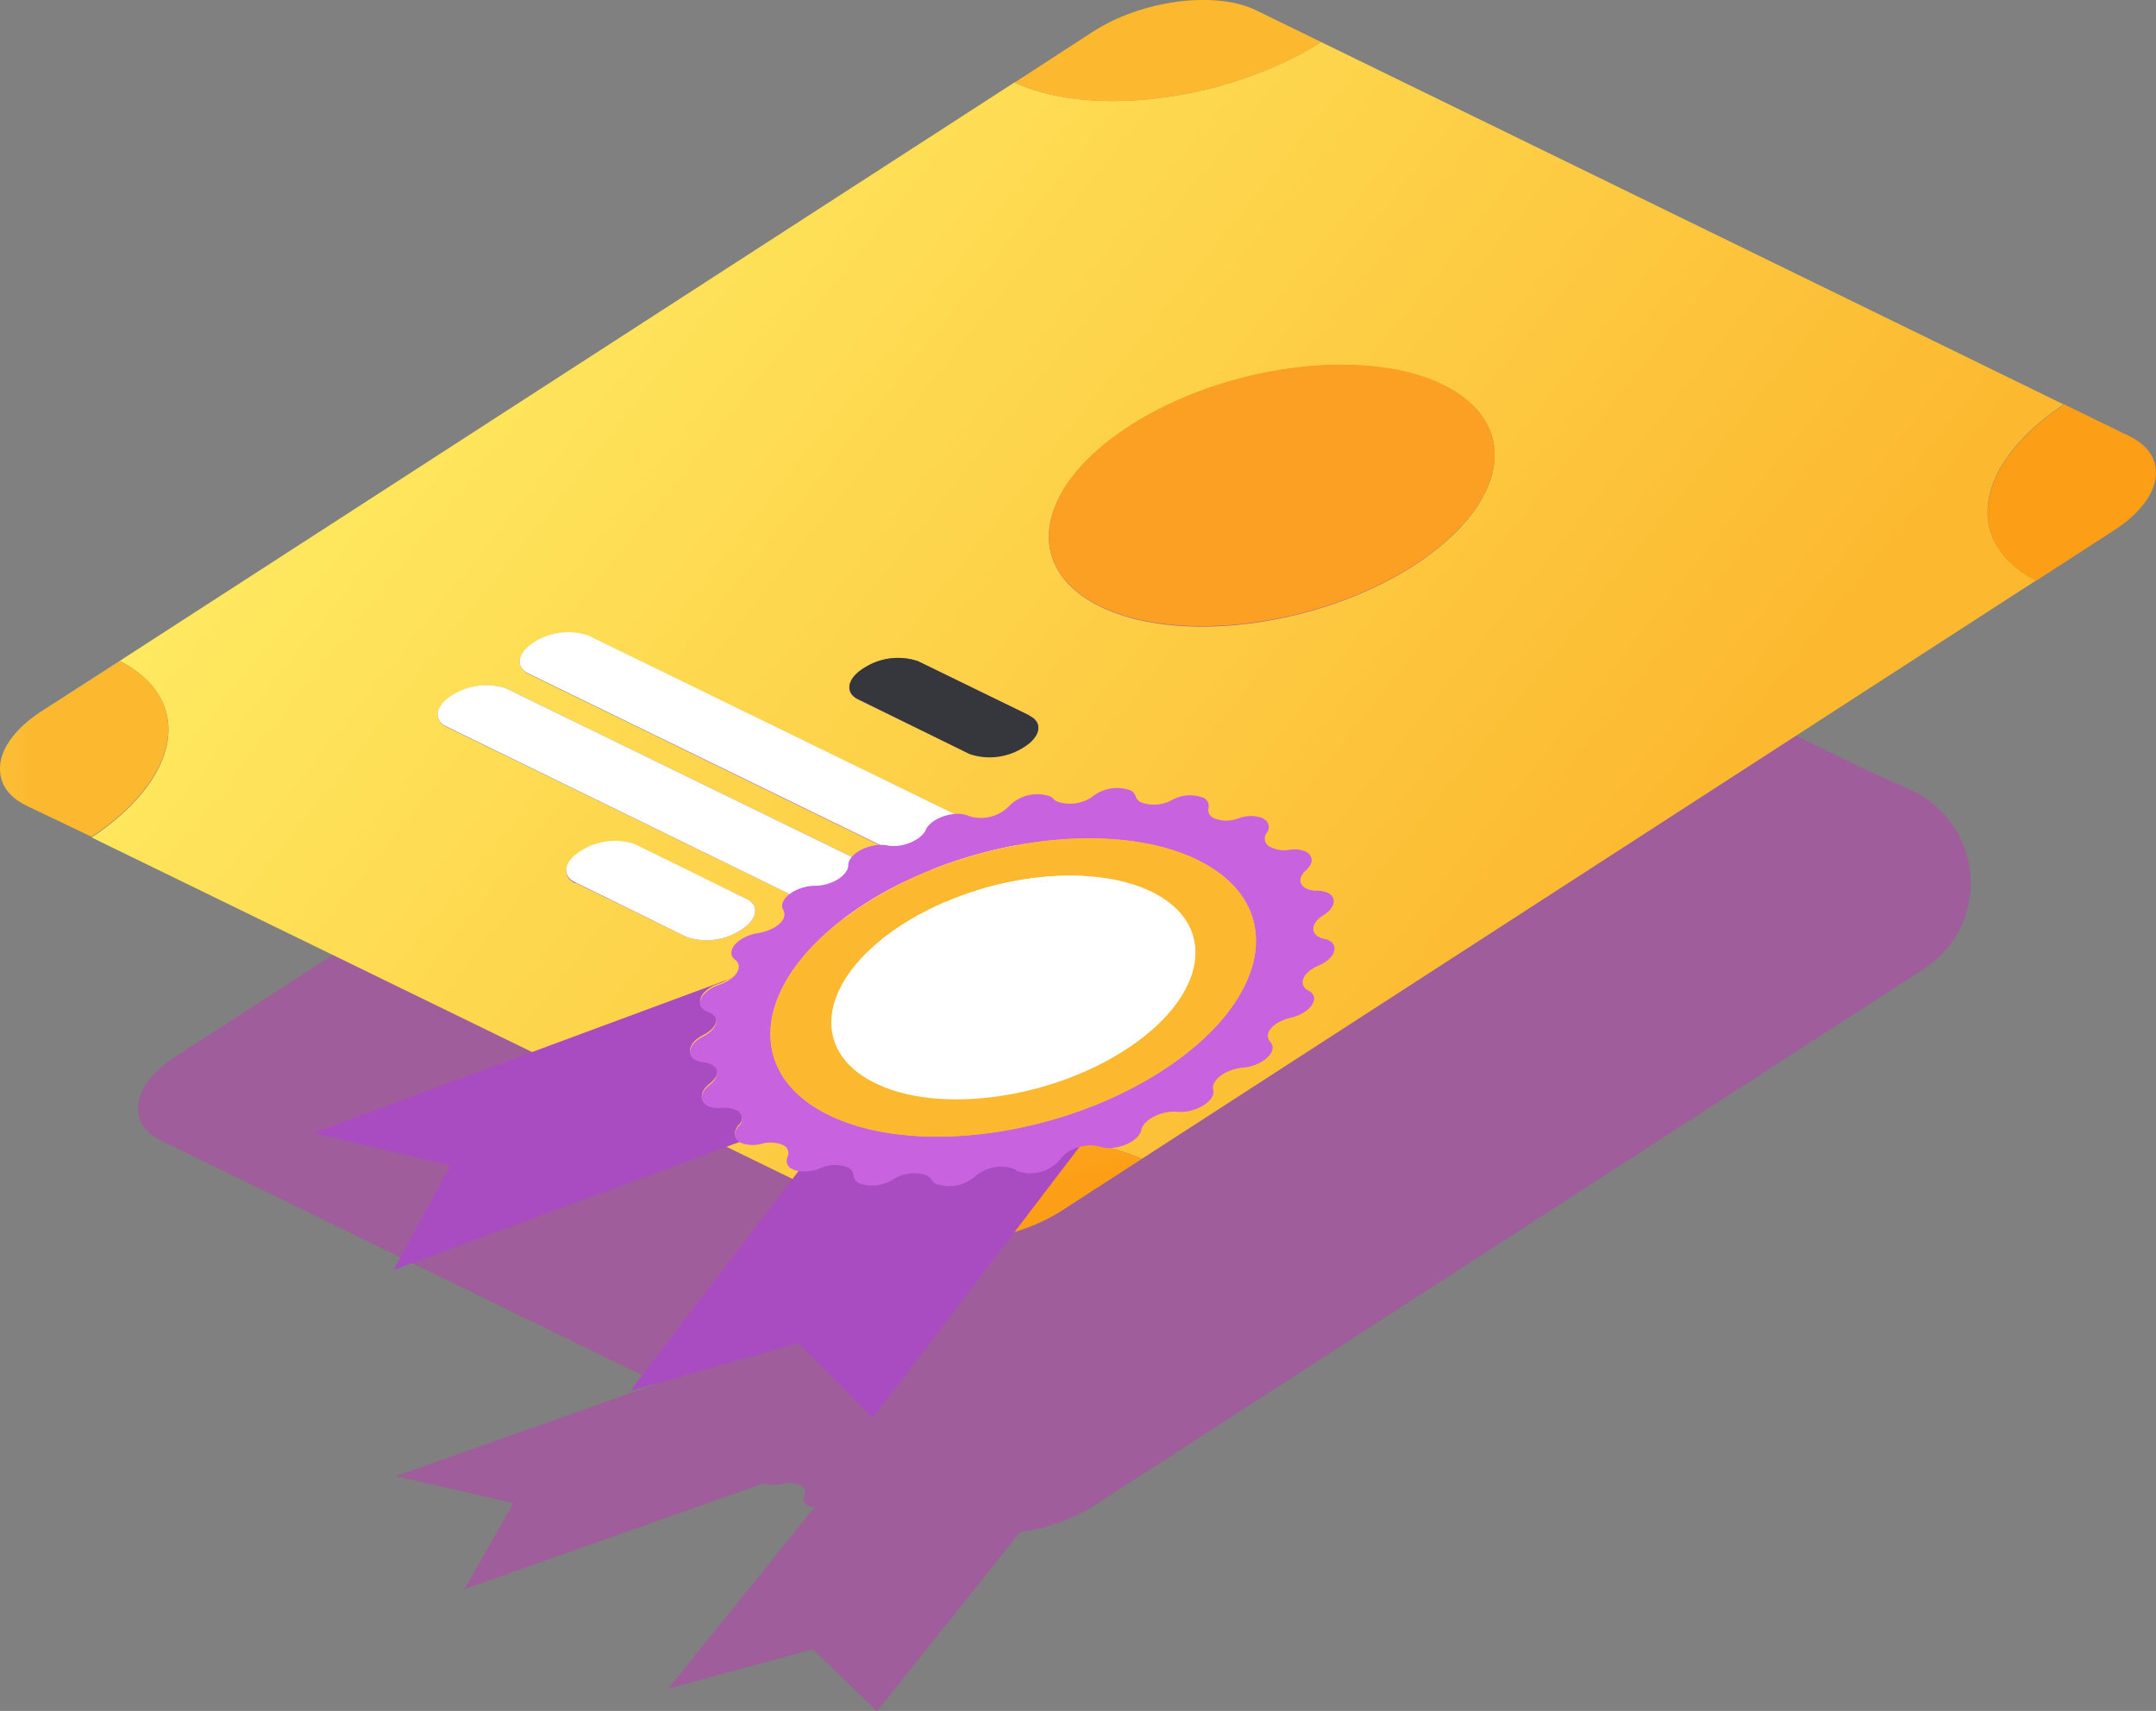
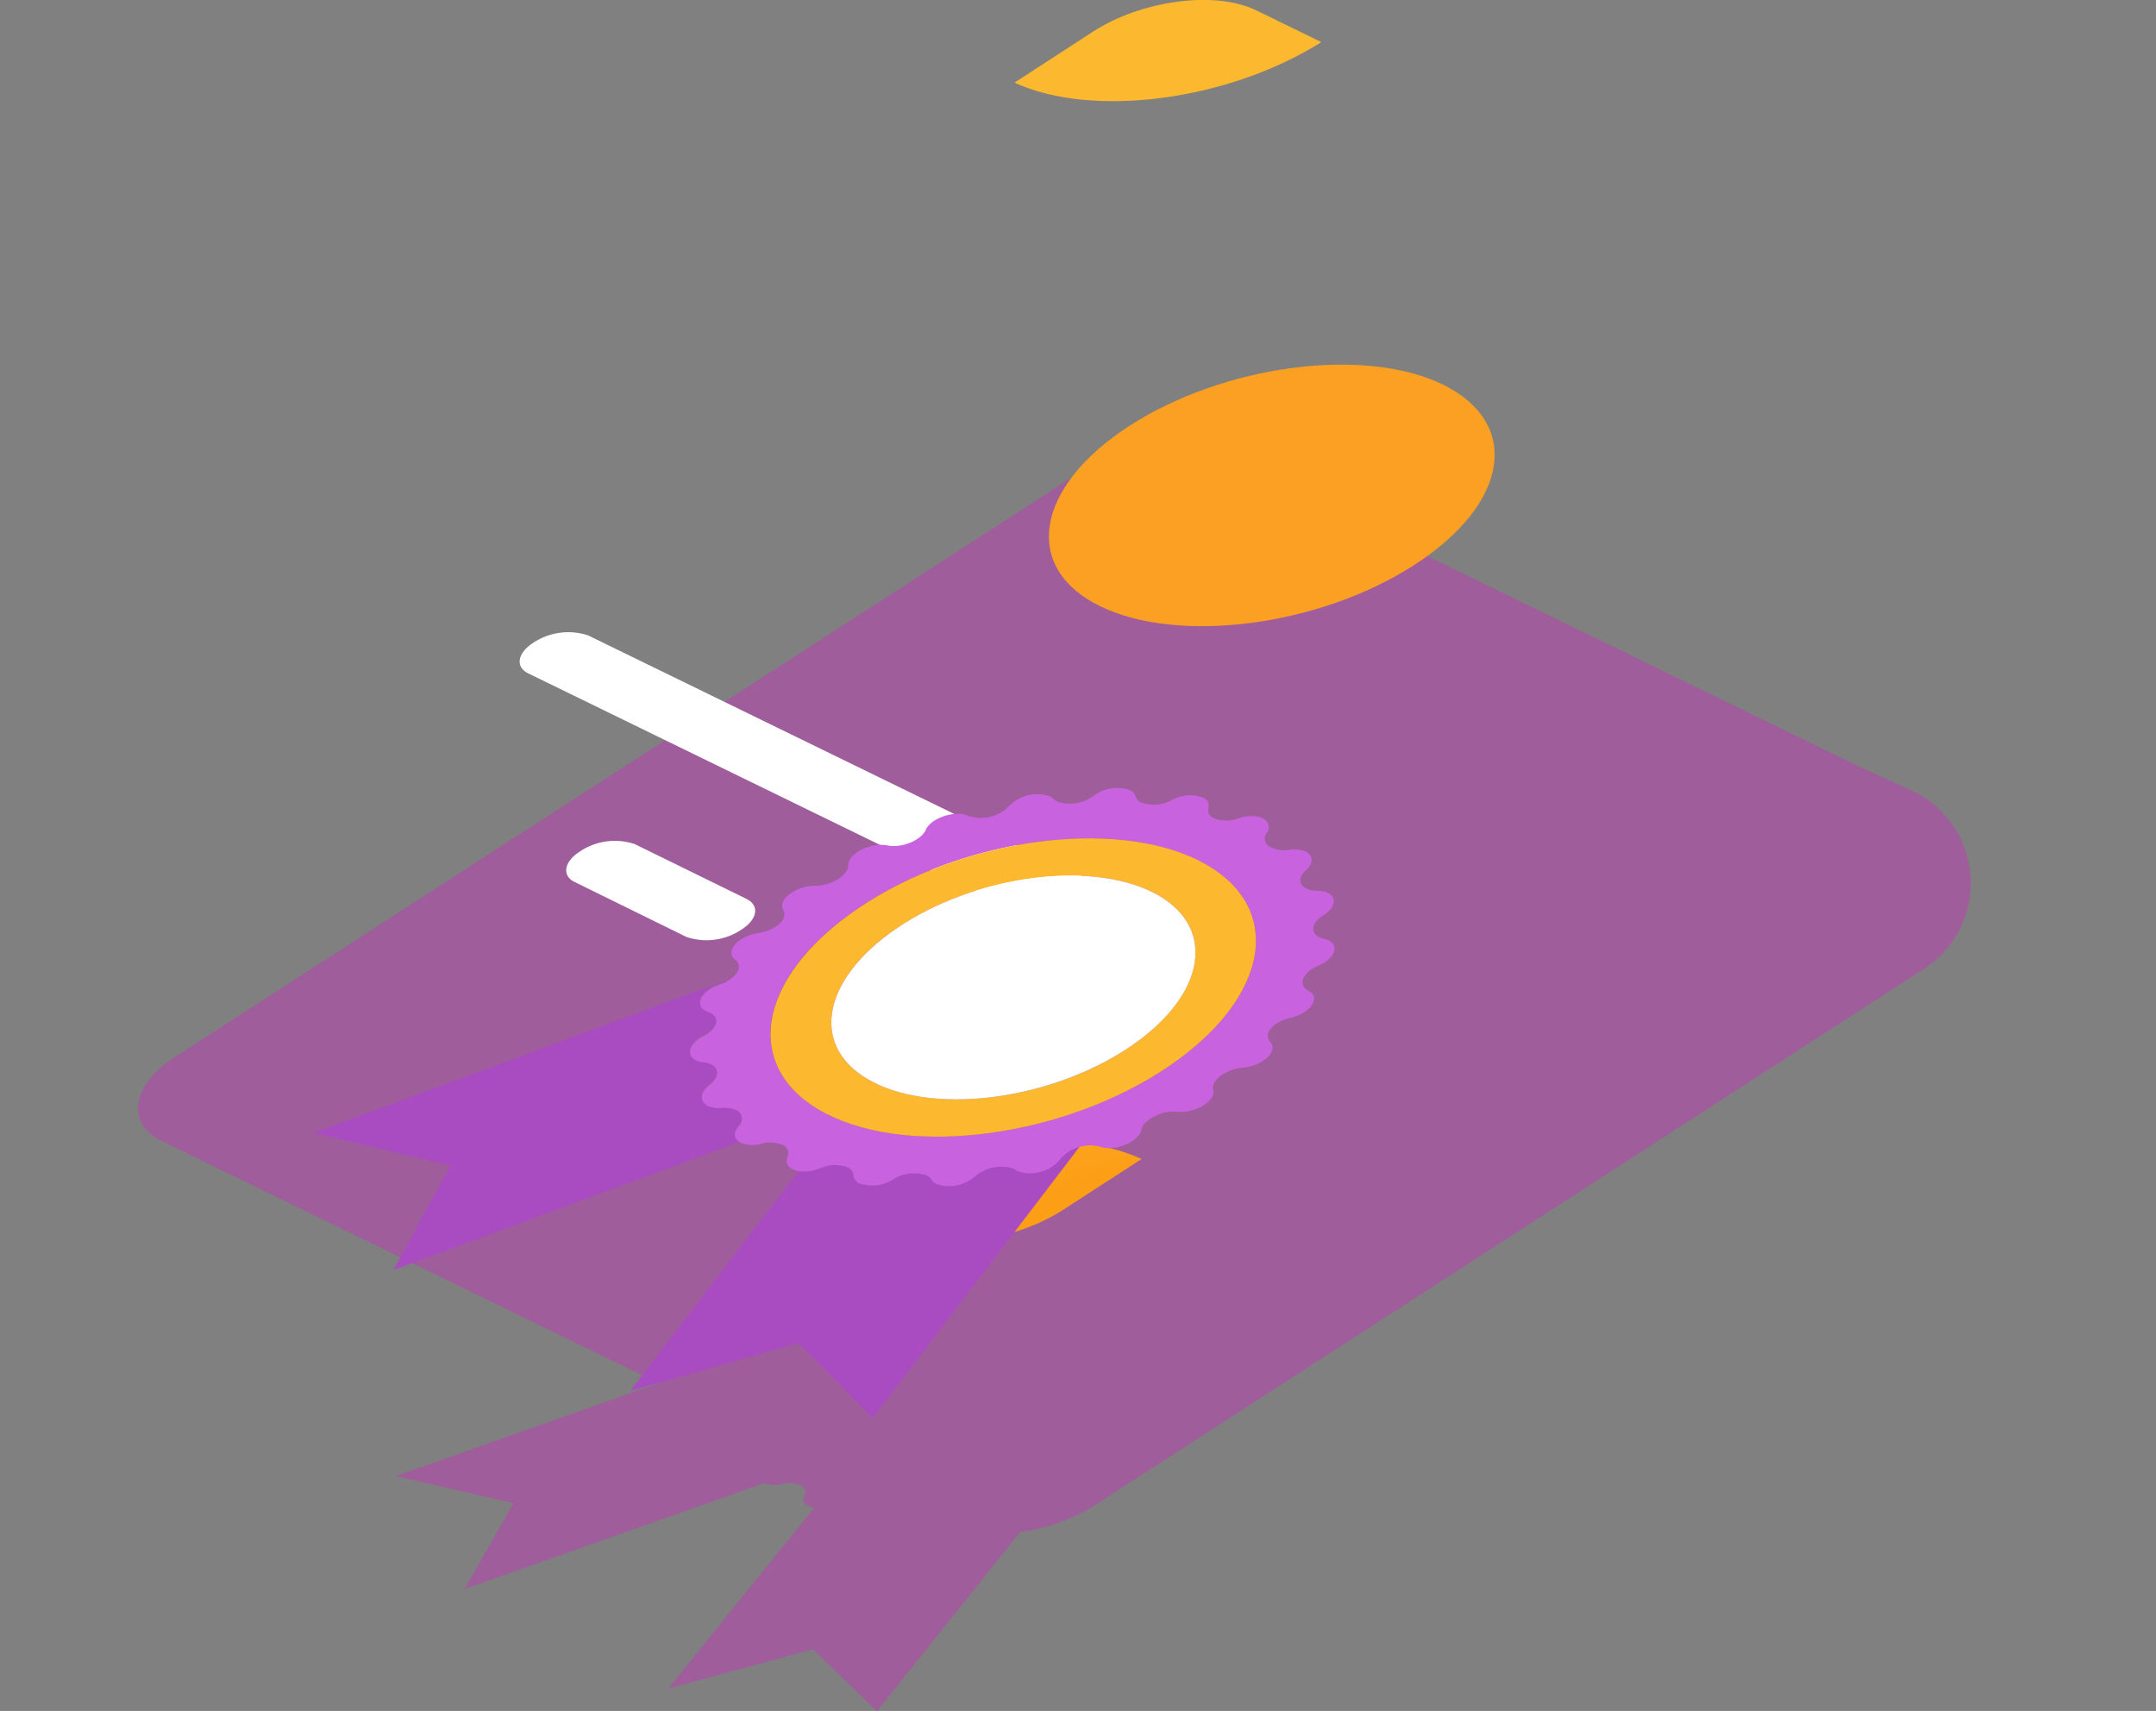
<svg xmlns="http://www.w3.org/2000/svg" xmlns:xlink="http://www.w3.org/1999/xlink" viewBox="0 0 208.7 165.62">
  <rect x="0" y="0" width="208.7" height="165.62" fill="#808080" stroke="none" />
  <defs>
    <style>.cls-1{fill:#ce29c6;opacity:0.4;}.cls-2{isolation:isolate;}.cls-3{fill:url(#linear-gradient);}.cls-4{fill:#fff;}.cls-5{fill:#36373c;}.cls-6{fill:url(#linear-gradient-2);}.cls-7{fill:url(#linear-gradient-3);}.cls-8{fill:url(#linear-gradient-4);}.cls-9{fill:url(#linear-gradient-5);}.cls-10{fill:url(#linear-gradient-6);}.cls-11{fill:#aa4cc1;}.cls-12{fill:#c962df;}.cls-13{fill:url(#linear-gradient-7);}</style>
    <linearGradient id="linear-gradient" x1="16.67" y1="-8.76" x2="151.1" y2="98.44" gradientUnits="userSpaceOnUse">
      <stop offset="0" stop-color="#fff970" />
      <stop offset="1" stop-color="#fcb82f" />
    </linearGradient>
    <linearGradient id="linear-gradient-2" x1="183.01" y1="-67.93" x2="156.06" y2="-15.8" gradientUnits="userSpaceOnUse">
      <stop offset="0" stop-color="#fff970" />
      <stop offset="1" stop-color="#fca023" />
    </linearGradient>
    <linearGradient id="linear-gradient-3" x1="106.96" y1="-41.43" x2="110.87" y2="-10.97" gradientUnits="userSpaceOnUse">
      <stop offset="0" stop-color="#fff970" />
      <stop offset="0.38" stop-color="#fcb82f" />
    </linearGradient>
    <linearGradient id="linear-gradient-4" x1="113.6" y1="47.25" x2="190.14" y2="47.64" gradientUnits="userSpaceOnUse">
      <stop offset="0" stop-color="#fff970" />
      <stop offset="1" stop-color="#fc9f17" />
    </linearGradient>
    <linearGradient id="linear-gradient-5" x1="-35.21" y1="70.67" x2="3.84" y2="72.23" xlink:href="#linear-gradient" />
    <linearGradient id="linear-gradient-6" x1="78.65" y1="47.61" x2="96.22" y2="116.34" xlink:href="#linear-gradient-4" />
    <linearGradient id="linear-gradient-7" x1="182.66" y1="190.27" x2="139.3" y2="141.72" xlink:href="#linear-gradient" />
  </defs>
  <title>PMP Certification Training</title>
  <g id="Layer_2" data-name="Layer 2">
    <g id="Layer_1-2" data-name="Layer 1">
      <path class="cls-1" d="M186.23,93.79A9.88,9.88,0,0,0,185,76.5l-4.83-2.2-67.74-33a16.72,16.72,0,0,0-3.89,1.82L17,102.27c-4.29,2.77-4.88,6.45-1.32,8.19l48.05,23.43-25.42,9,11.39,2.61-4.74,8.32,29-10.25a2.75,2.75,0,0,0,1.72.08,2.78,2.78,0,0,1,1.76.1.69.69,0,0,1,.41,1,.69.69,0,0,0,.42,1,1.82,1.82,0,0,0,.57.17L64.69,163.45l14-3.8,6.2,6,13.85-17.34a18.47,18.47,0,0,0,7.23-2.6Z" />
      <g class="cls-2">
-         <path class="cls-3" d="M2.58,78c-3.95-1.92-3.29-6,1.47-9.1L11.62,64c7.18,3.71,6,11.25-2.75,17.06L2.58,78m53.09,7.49c-1.32-.65-1.1-2,.5-3a6.07,6.07,0,0,1,5.28-.69L72.23,87c1.33.65,1.11,2-.48,3a6.07,6.07,0,0,1-5.29.7L55.67,85.44M43.23,70.37c-1.32-.64-1.11-2,.49-3A6.11,6.11,0,0,1,49,66.64l51.55,25.14c1.33.65,1.11,2-.48,3a6.07,6.07,0,0,1-5.29.7L43.23,70.37m7.94-5.13c-1.32-.65-1.11-2,.48-3a6.13,6.13,0,0,1,5.29-.69l51.54,25.14c1.33.65,1.11,2-.48,3a6.11,6.11,0,0,1-5.28.69L51.17,65.24m31.91,2.48c-1.32-.65-1.1-2,.5-3A6.07,6.07,0,0,1,88.86,64l10.78,5.26c1.33.64,1.11,2-.48,3a6.1,6.1,0,0,1-5.29.7L83.08,67.72m23.43-9c-7.61-3.71-6.35-11.53,2.81-17.45s22.76-7.72,30.37-4,6.37,11.53-2.79,17.45-22.77,7.72-30.39,4m93.32-19.54L127.89,4.07c-9,5.66-22.14,7.39-29.69,3.91l7.56-4.89L4.05,68.85C-.71,71.93-1.37,76,2.58,78L87.1,119.18c4,1.92,11.08,1,15.84-2.09-4.76,3.07-11.89,4-15.84,2.09l-6.29-3.07c9-5.66,22.14-7.39,29.7-3.92l86.58-56c-7.19-3.72-6-11.26,2.74-17.07" />
-         <path class="cls-4" d="M100.55,91.78,49,66.64a6.11,6.11,0,0,0-5.28.69c-1.6,1-1.81,2.4-.49,3L94.78,95.51a6.07,6.07,0,0,0,5.29-.7c1.59-1,1.81-2.38.48-3" />
        <path class="cls-4" d="M108.48,86.65,56.94,61.51a6.13,6.13,0,0,0-5.29.69c-1.59,1-1.8,2.39-.48,3l51.55,25.14a6.11,6.11,0,0,0,5.28-.69c1.59-1,1.81-2.39.48-3" />
        <path class="cls-4" d="M72.23,87,61.45,81.71a6.07,6.07,0,0,0-5.28.69c-1.6,1-1.82,2.39-.5,3L66.46,90.7a6.07,6.07,0,0,0,5.29-.7c1.59-1,1.81-2.38.48-3" />
-         <path class="cls-5" d="M99.64,69.25,88.86,64a6.07,6.07,0,0,0-5.28.69c-1.6,1-1.82,2.39-.5,3L93.87,73a6.1,6.1,0,0,0,5.29-.7c1.59-1,1.81-2.39.48-3" />
        <path class="cls-6" d="M139.69,37.23c-7.61-3.71-21.21-1.92-30.37,4S98.9,55,106.51,58.69s21.22,1.92,30.39-4S147.31,41,139.69,37.23" />
        <path class="cls-7" d="M127.89,4.07,121.6,1c-3.95-1.93-11.08-1-15.84,2.09L98.2,8c7.55,3.48,20.67,1.75,29.69-3.91" />
-         <path class="cls-8" d="M206.12,42.22l-6.29-3.07c-8.71,5.81-9.93,13.35-2.74,17.07l7.56-4.89c4.76-3.08,5.42-7.18,1.47-9.11" />
-         <path class="cls-9" d="M11.62,64,4.05,68.85C-.71,71.93-1.37,76,2.58,78L8.87,81C17.59,75.21,18.8,67.67,11.62,64" />
        <path class="cls-10" d="M110.51,112.19c-7.56-3.47-20.67-1.74-29.7,3.92l6.29,3.07c4,1.92,11.08,1,15.84-2.09l7.57-4.9" />
      </g>
      <g class="cls-2">
        <path class="cls-11" d="M104.63,110.87a3.38,3.38,0,0,0-2,1.24,3.76,3.76,0,0,1-4.09,1.13,1,1,0,0,1-.19-.12,1.18,1.18,0,0,0-.19-.11,3.85,3.85,0,0,0-3.75.73,3.8,3.8,0,0,1-3.75.74,1.09,1.09,0,0,1-.46-.41,1.11,1.11,0,0,0-.46-.42,3.75,3.75,0,0,0-3.27.39,3.74,3.74,0,0,1-3.28.37.9.9,0,0,1-.55-.77.89.89,0,0,0-.56-.77,3.46,3.46,0,0,0-2.69.09,4,4,0,0,1-2,.28L61,134.65,77.29,130l7.19,7.25,20.15-26.41" />
        <path class="cls-11" d="M70.66,94.75,30.37,109.66l13.22,3.17-5.5,10.11,33.63-12.45,0,0c-.61-.31-.79-.91-.23-1.58a.93.93,0,0,0-.22-1.58,2.72,2.72,0,0,0-1.39-.21,2.68,2.68,0,0,1-1.38-.21c-.76-.39-.8-1.22.18-2s1-1.57.19-2a2,2,0,0,0-.76-.21,2.2,2.2,0,0,1-.77-.21c-.92-.47-.69-1.57.72-2.29s1.68-1.79.72-2.28a1.23,1.23,0,0,0-.23-.09l-.22-.1c-1.13-.58-.46-2,1.34-2.54a4,4,0,0,0,1-.5" />
        <path class="cls-12" d="M80,107.82c-8.3-4.24-6.93-13.15,3.06-19.9s24.79-8.79,33.09-4.56,6.93,13.13-3.06,19.89-24.8,8.8-33.09,4.57m42.27-28.61a3.32,3.32,0,0,0-2.37,0,3.29,3.29,0,0,1-2.38,0,.87.87,0,0,1-.54-1,.86.86,0,0,0-.53-1,3.6,3.6,0,0,0-3,.23,3.63,3.63,0,0,1-3,.23,1,1,0,0,1-.53-.6.94.94,0,0,0-.53-.58,3.83,3.83,0,0,0-3.54.55,3.79,3.79,0,0,1-3.52.55,1.16,1.16,0,0,1-.35-.25,1,1,0,0,0-.35-.26,3.82,3.82,0,0,0-3.93.93A3.82,3.82,0,0,1,93.8,79c-1.25-.63-3.67.14-4.19,1.34-.44,1-2.33,1.78-3.7,1.5-1.62-.33-3.8.77-3.8,1.9,0,1-1.62,2-3.2,2-1.85,0-3.64,1.32-3.1,2.32s-.8,2-2.46,2.27c-1.95.32-3.22,1.8-2.19,2.57.65.5.37,1.32-.5,1.92a4,4,0,0,1-1,.5c-1.8.58-2.47,2-1.34,2.54l.22.1a1.23,1.23,0,0,1,.23.09c1,.49.64,1.59-.72,2.28s-1.64,1.82-.72,2.29a2.2,2.2,0,0,0,.77.21,2,2,0,0,1,.76.21c.77.39.77,1.24-.19,2s-.94,1.57-.18,2a2.68,2.68,0,0,0,1.38.21,2.72,2.72,0,0,1,1.39.21.93.93,0,0,1,.22,1.58c-.56.67-.38,1.27.23,1.58l0,0a3.13,3.13,0,0,0,2,.1,3.11,3.11,0,0,1,2.05.11.85.85,0,0,1,.47,1.17.86.86,0,0,0,.48,1.17,2.13,2.13,0,0,0,.66.2,4,4,0,0,0,2-.28,3.46,3.46,0,0,1,2.69-.09.89.89,0,0,1,.56.77.9.9,0,0,0,.55.77,3.74,3.74,0,0,0,3.28-.37,3.75,3.75,0,0,1,3.27-.39,1.11,1.11,0,0,1,.46.42,1.09,1.09,0,0,0,.46.41,3.8,3.8,0,0,0,3.75-.74,3.85,3.85,0,0,1,3.75-.73,1.18,1.18,0,0,1,.19.11,1,1,0,0,0,.19.12,3.76,3.76,0,0,0,4.09-1.13,3.38,3.38,0,0,1,2-1.24,3.49,3.49,0,0,1,1.87,0c1.44.49,3.77-.45,4-1.63.22-1,2-1.9,3.48-1.75,1.75.17,3.76-1.06,3.48-2.13-.24-.92,1.22-2,2.86-2.14,1.92-.16,3.46-1.58,2.68-2.47s.35-2,2-2.37c1.94-.47,2.91-2,1.67-2.62-1.06-.55-.54-1.79,1-2.43s2-1.9,1-2.42a1.88,1.88,0,0,0-.49-.16,2.08,2.08,0,0,1-.48-.17c-.86-.44-.72-1.41.44-2.13s1.28-1.71.44-2.14a2.62,2.62,0,0,0-1.07-.22,2.32,2.32,0,0,1-1.06-.22c-.7-.36-.78-1.08,0-1.77s.64-1.43,0-1.78a2.84,2.84,0,0,0-1.71-.17A2.92,2.92,0,0,1,123,82a.89.89,0,0,1-.38-1.38.88.88,0,0,0-.37-1.38" />
        <path class="cls-13" d="M84.54,104.76c-6.22-3.18-5.2-9.86,2.29-14.92s18.6-6.6,24.82-3.43,5.19,9.86-2.29,14.93-18.6,6.59-24.82,3.42m31.63-21.4c-8.3-4.23-23.11-2.2-33.09,4.56S71.72,103.58,80,107.82s23.11,2.19,33.09-4.57,11.35-15.66,3.06-19.89" />
        <path class="cls-4" d="M111.65,86.41c-6.22-3.17-17.34-1.64-24.82,3.43s-8.51,11.74-2.29,14.92,17.33,1.64,24.82-3.42,8.51-11.75,2.29-14.93" />
      </g>
    </g>
  </g>
</svg>